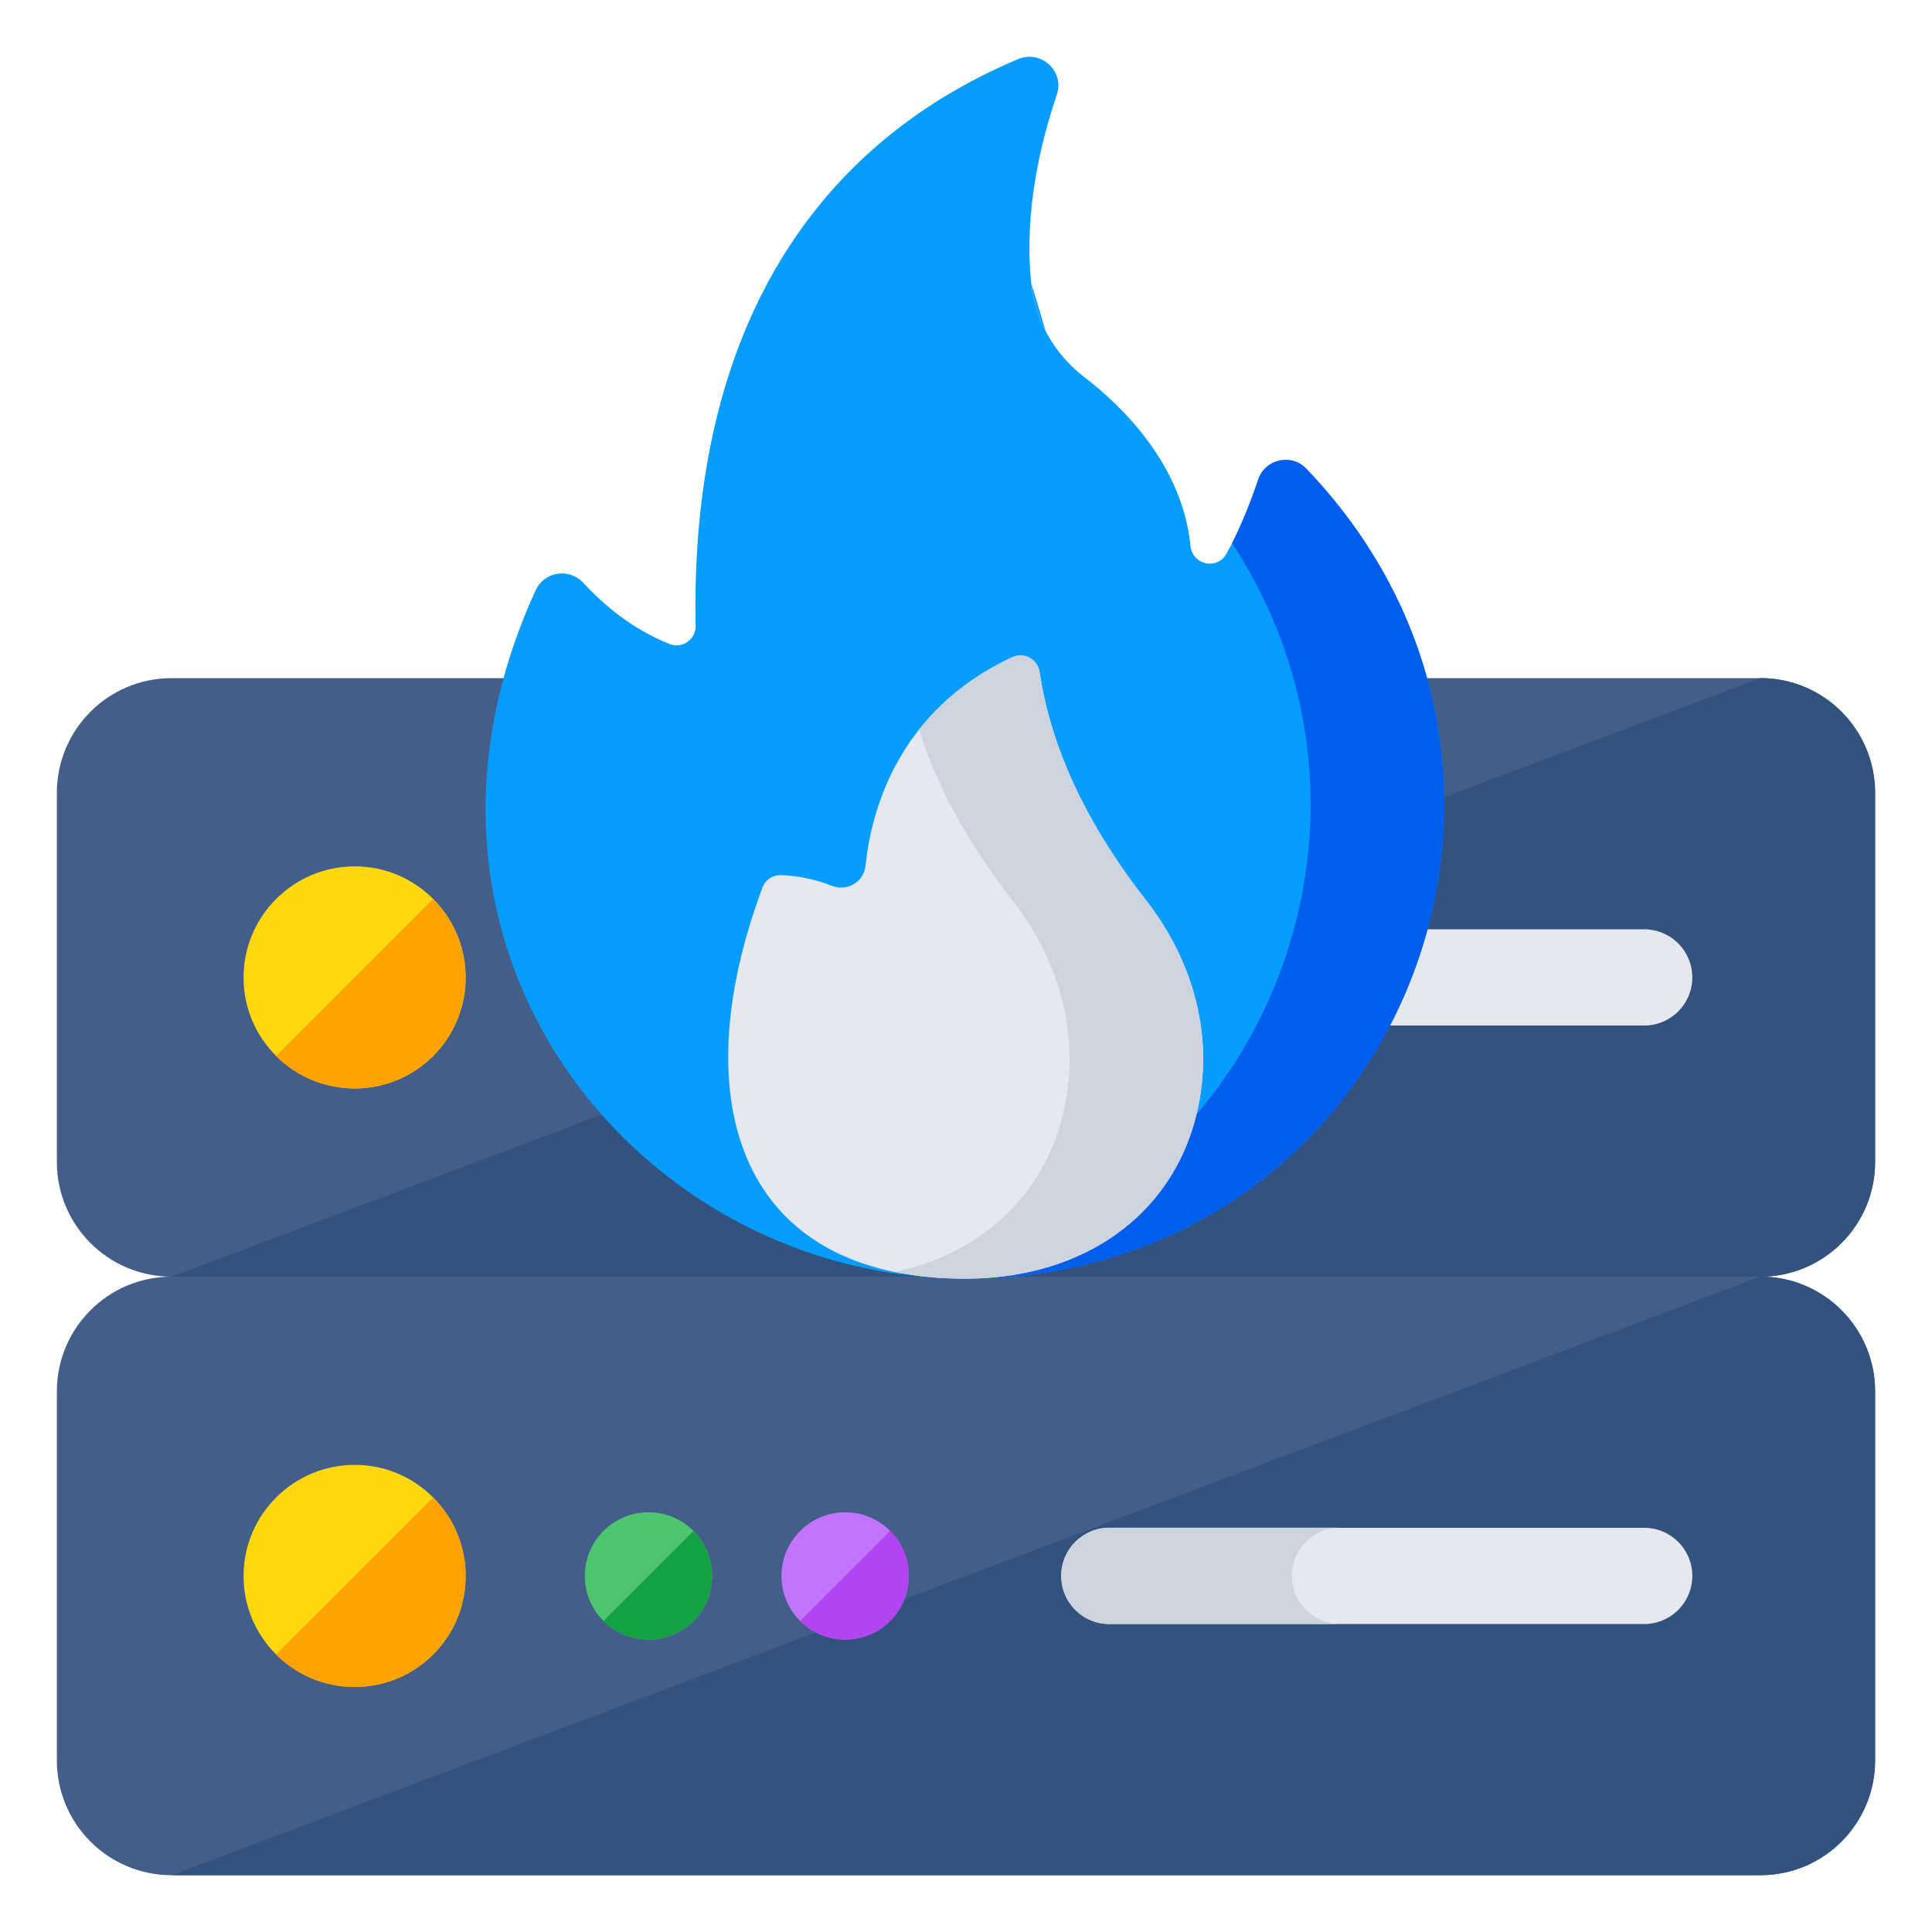
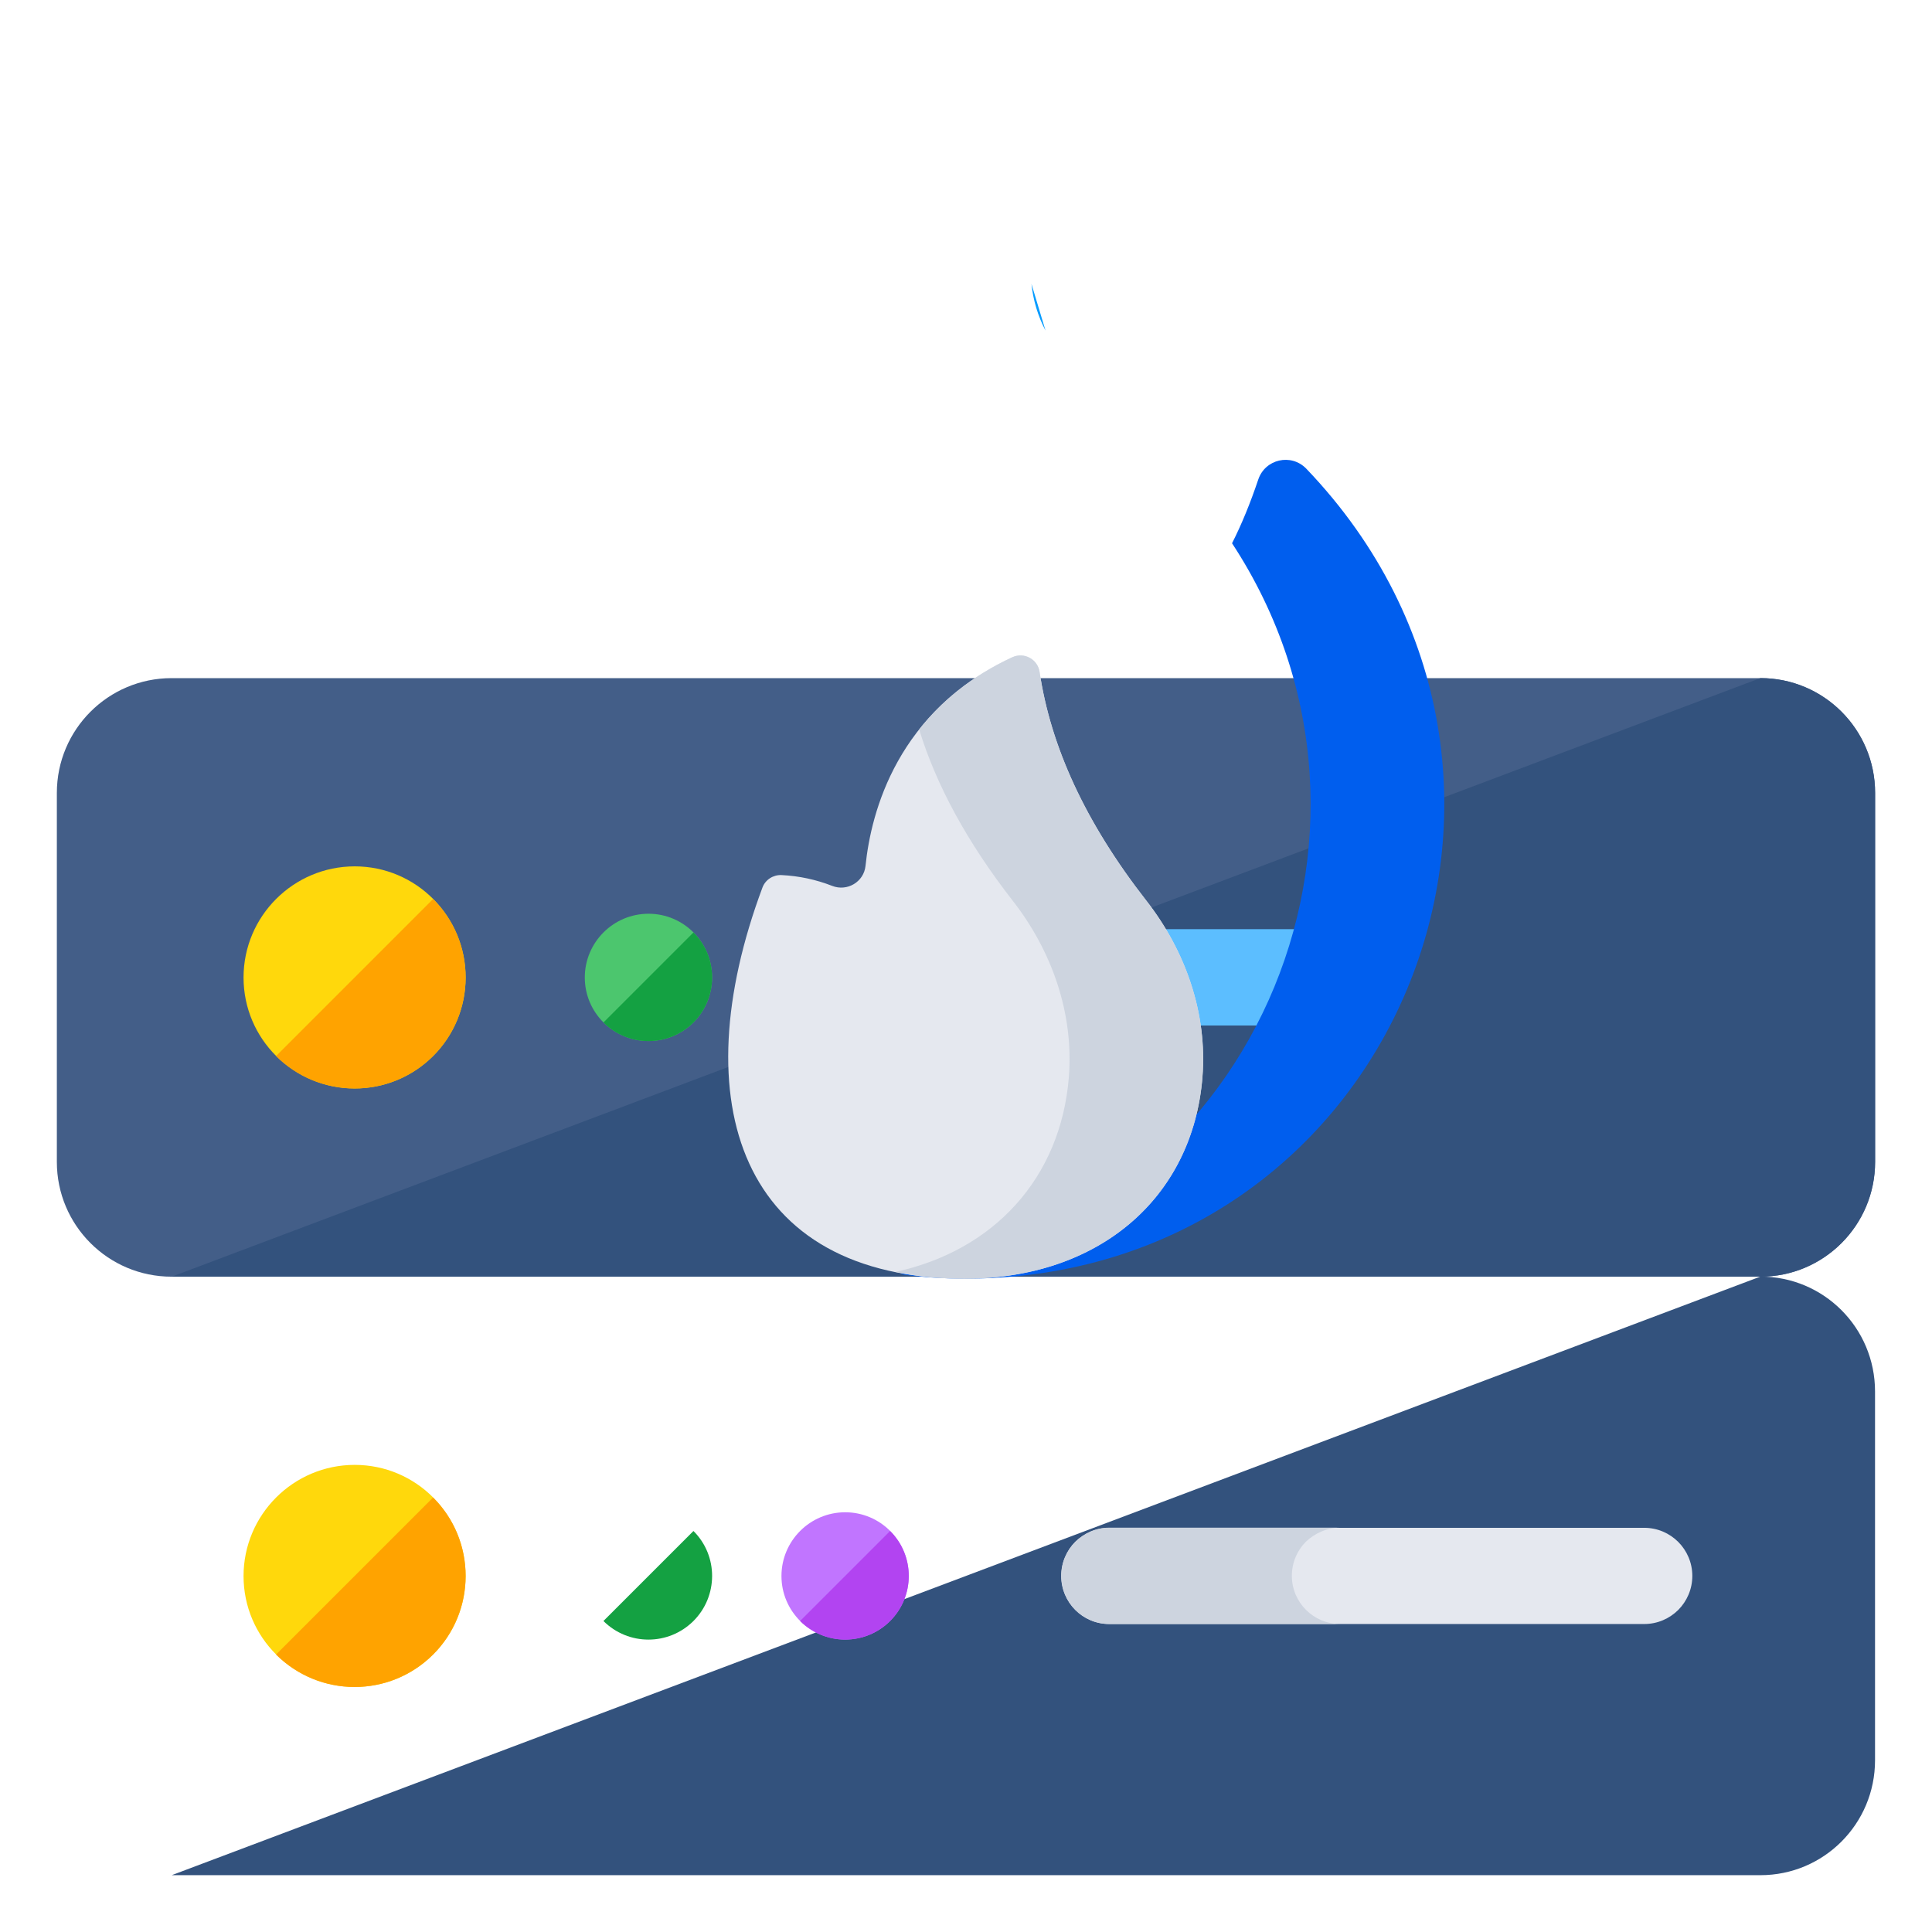
<svg xmlns="http://www.w3.org/2000/svg" id="Layer_1" enable-background="new 0 0 68 68" height="512" viewBox="0 0 68 68" width="512">
  <g>
    <g>
      <g>
        <g>
          <g>
            <path d="m66 27.907v12.989c0 2.231-1.809 4.039-4.039 4.039h-55.921c-2.231 0-4.039-1.809-4.039-4.039v-12.989c0-2.231 1.809-4.039 4.039-4.039h55.921c2.231 0 4.039 1.809 4.039 4.039z" fill="#435e88" />
          </g>
          <g>
            <path d="m65.995 27.911v12.98c0 2.239-1.805 4.044-4.034 4.044h-55.916l55.916-21.069c2.229-0 4.034 1.805 4.034 4.044z" fill="#33527d" />
          </g>
        </g>
      </g>
      <g>
        <g>
          <path d="m16.388 34.406c0 2.159-1.745 3.903-3.903 3.903-2.158 0-3.913-1.745-3.913-3.903 0-2.158 1.755-3.913 3.913-3.913 2.159 0 3.903 1.755 3.903 3.913z" fill="#ffd80c" />
        </g>
        <g>
          <path d="m15.243 37.17c-1.533 1.523-3.994 1.523-5.527 0l5.527-5.527c1.533 1.523 1.523 4.004 0 5.527z" fill="#ffa300" />
        </g>
        <g>
          <g>
            <path d="m25.063 34.404c0 1.237-1 2.237-2.237 2.237-1.237 0-2.243-1-2.243-2.237 0-1.237 1.006-2.243 2.243-2.243 1.237-0 2.237 1.006 2.237 2.243z" fill="#4cc66e" />
          </g>
          <g>
            <path d="m24.407 35.988c-.879.873-2.289.873-3.168 0l3.168-3.168c.879.873.873 2.295 0 3.168z" fill="#14a142" />
          </g>
        </g>
        <g>
          <g>
            <path d="m31.985 34.404c0 1.237-1 2.237-2.237 2.237-1.237 0-2.243-1-2.243-2.237 0-1.237 1.006-2.243 2.243-2.243 1.237-0 2.237 1.006 2.237 2.243z" fill="#c175ff" />
          </g>
          <g>
            <path d="m31.329 35.988c-.879.873-2.289.873-3.168 0l3.168-3.168c.879.873.873 2.295 0 3.168z" fill="#b244f1" />
          </g>
        </g>
        <g>
-           <path d="m59.564 34.402c0 .468-.19.89-.495 1.198-.308.305-.73.495-1.198.495h-18.828c-.935 0-1.693-.758-1.693-1.693 0-.468.19-.89.495-1.198.308-.305.73-.495 1.198-.495h18.828c.935 0 1.693.758 1.693 1.693z" fill="#e5e8ef" />
-         </g>
+           </g>
        <g>
          <path d="m47.163 36.094h-8.127c-.934 0-1.681-.76-1.681-1.695 0-.467.187-.894.494-1.201.307-.293.721-.494 1.188-.494h8.127c-.467 0-.894.201-1.201.494-.307.307-.494.734-.494 1.201 0 .934.76 1.695 1.695 1.695z" fill="#5cbeff" />
        </g>
      </g>
      <g>
        <g>
-           <path d="m66 48.973v12.989c0 2.231-1.809 4.039-4.039 4.039h-55.921c-2.231 0-4.039-1.809-4.039-4.039v-12.989c0-2.231 1.809-4.039 4.039-4.039h55.921c2.231 0 4.039 1.809 4.039 4.039z" fill="#435e88" />
-         </g>
+           </g>
        <g>
          <path d="m65.995 48.976v12.98c0 2.239-1.805 4.044-4.034 4.044h-55.916l55.916-21.069c2.229 0 4.034 1.805 4.034 4.044z" fill="#33527d" />
        </g>
      </g>
      <g>
        <g>
          <path d="m16.388 55.472c0 2.159-1.745 3.903-3.903 3.903-2.158 0-3.913-1.745-3.913-3.903 0-2.158 1.755-3.913 3.913-3.913 2.159-0 3.903 1.755 3.903 3.913z" fill="#ffd80c" />
        </g>
        <g>
          <path d="m15.243 58.235c-1.533 1.523-3.994 1.523-5.527 0l5.527-5.527c1.533 1.523 1.523 4.004 0 5.527z" fill="#ffa300" />
        </g>
        <g>
          <g>
-             <path d="m25.063 55.47c0 1.237-1 2.237-2.237 2.237-1.237 0-2.243-1-2.243-2.237 0-1.237 1.006-2.243 2.243-2.243 1.237 0 2.237 1.006 2.237 2.243z" fill="#4cc66e" />
-           </g>
+             </g>
          <g>
            <path d="m24.407 57.054c-.879.873-2.289.873-3.168 0l3.168-3.168c.879.873.873 2.295 0 3.168z" fill="#14a142" />
          </g>
        </g>
        <g>
          <g>
            <path d="m31.985 55.47c0 1.237-1 2.237-2.237 2.237-1.237 0-2.243-1-2.243-2.237 0-1.237 1.006-2.243 2.243-2.243 1.237 0 2.237 1.006 2.237 2.243z" fill="#c175ff" />
          </g>
          <g>
            <path d="m31.329 57.054c-.879.873-2.289.873-3.168 0l3.168-3.168c.879.873.873 2.295 0 3.168z" fill="#b244f1" />
          </g>
        </g>
        <g>
          <path d="m59.564 55.467c0 .468-.19.89-.495 1.198-.308.305-.73.495-1.198.495h-18.828c-.935 0-1.693-.758-1.693-1.693 0-.468.19-.89.495-1.198.308-.305.73-.495 1.198-.495h18.828c.935 0 1.693.758 1.693 1.693z" fill="#e5e8ef" />
        </g>
        <g>
          <path d="m47.163 57.159h-8.127c-.934 0-1.681-.76-1.681-1.695 0-.467.187-.894.494-1.201.307-.293.721-.494 1.188-.494h8.127c-.467 0-.894.201-1.201.494-.307.307-.494.734-.494 1.201 0 .934.76 1.695 1.695 1.695z" fill="#cdd4df" />
        </g>
      </g>
    </g>
    <g>
      <g>
        <g>
-           <path d="m33.966 45.004c-11.438 0-20.923-11.535-15.115-24.226.304-.659 1.172-.8 1.668-.274.777.827 1.719 1.624 3.039 2.161.446.182.935-.155.925-.638-.193-9.996 3.863-16.79 11.35-19.947.804-.338 1.645.425 1.364 1.253-.567 1.665-1.168 4.147-.898 6.656.138 1.293.817 2.475 1.851 3.272 1.358 1.04 3.465 3.093 3.752 5.954.068.669.942.861 1.266.273.419-.753.787-1.634 1.114-2.604.243-.723 1.165-.939 1.695-.388 10.364 10.83 3.097 28.508-12.012 28.508z" fill="#079cff" />
-         </g>
+           </g>
        <g>
          <path d="m33.967 45.004c-.772 0-1.535-.049-2.287-.158 12.338-1.624 18.368-15.536 11.684-25.725.337-.663.644-1.416.921-2.238.238-.723 1.158-.94 1.693-.386 10.367 10.833 3.099 28.508-12.011 28.508z" fill="#005eee" />
        </g>
        <g>
          <path d="m30.463 30.477c.196-1.91 1.122-5.465 5.165-7.344.415-.193.893.064.961.516.391 2.617 1.608 5.296 3.755 8.045 1.384 1.772 2.156 3.977 1.976 6.217-.343 4.274-3.665 7.094-8.354 7.094-7.932 0-9.946-6.224-7.13-13.767.103-.276.378-.452.672-.438.613.03 1.208.156 1.784.381.527.206 1.113-.141 1.171-.705z" fill="#e5e8ef" />
        </g>
        <g>
          <path d="m42.324 37.915c-.347 4.268-3.674 7.09-8.357 7.09-.891 0-1.713-.079-2.456-.237 3.475-.753 5.822-3.307 6.109-6.852.178-2.248-.594-4.446-1.98-6.219-1.594-2.05-2.683-4.05-3.288-6.02.753-.961 1.802-1.862 3.278-2.545.416-.188.891.07.96.515.386 2.624 1.604 5.298 3.753 8.05 1.386 1.772 2.159 3.971 1.98 6.219z" fill="#cdd4df" />
        </g>
      </g>
      <g>
        <path d="m36.799 11.635c-.267-.505-.436-1.069-.495-1.644z" fill="#079cff" />
      </g>
    </g>
  </g>
</svg>